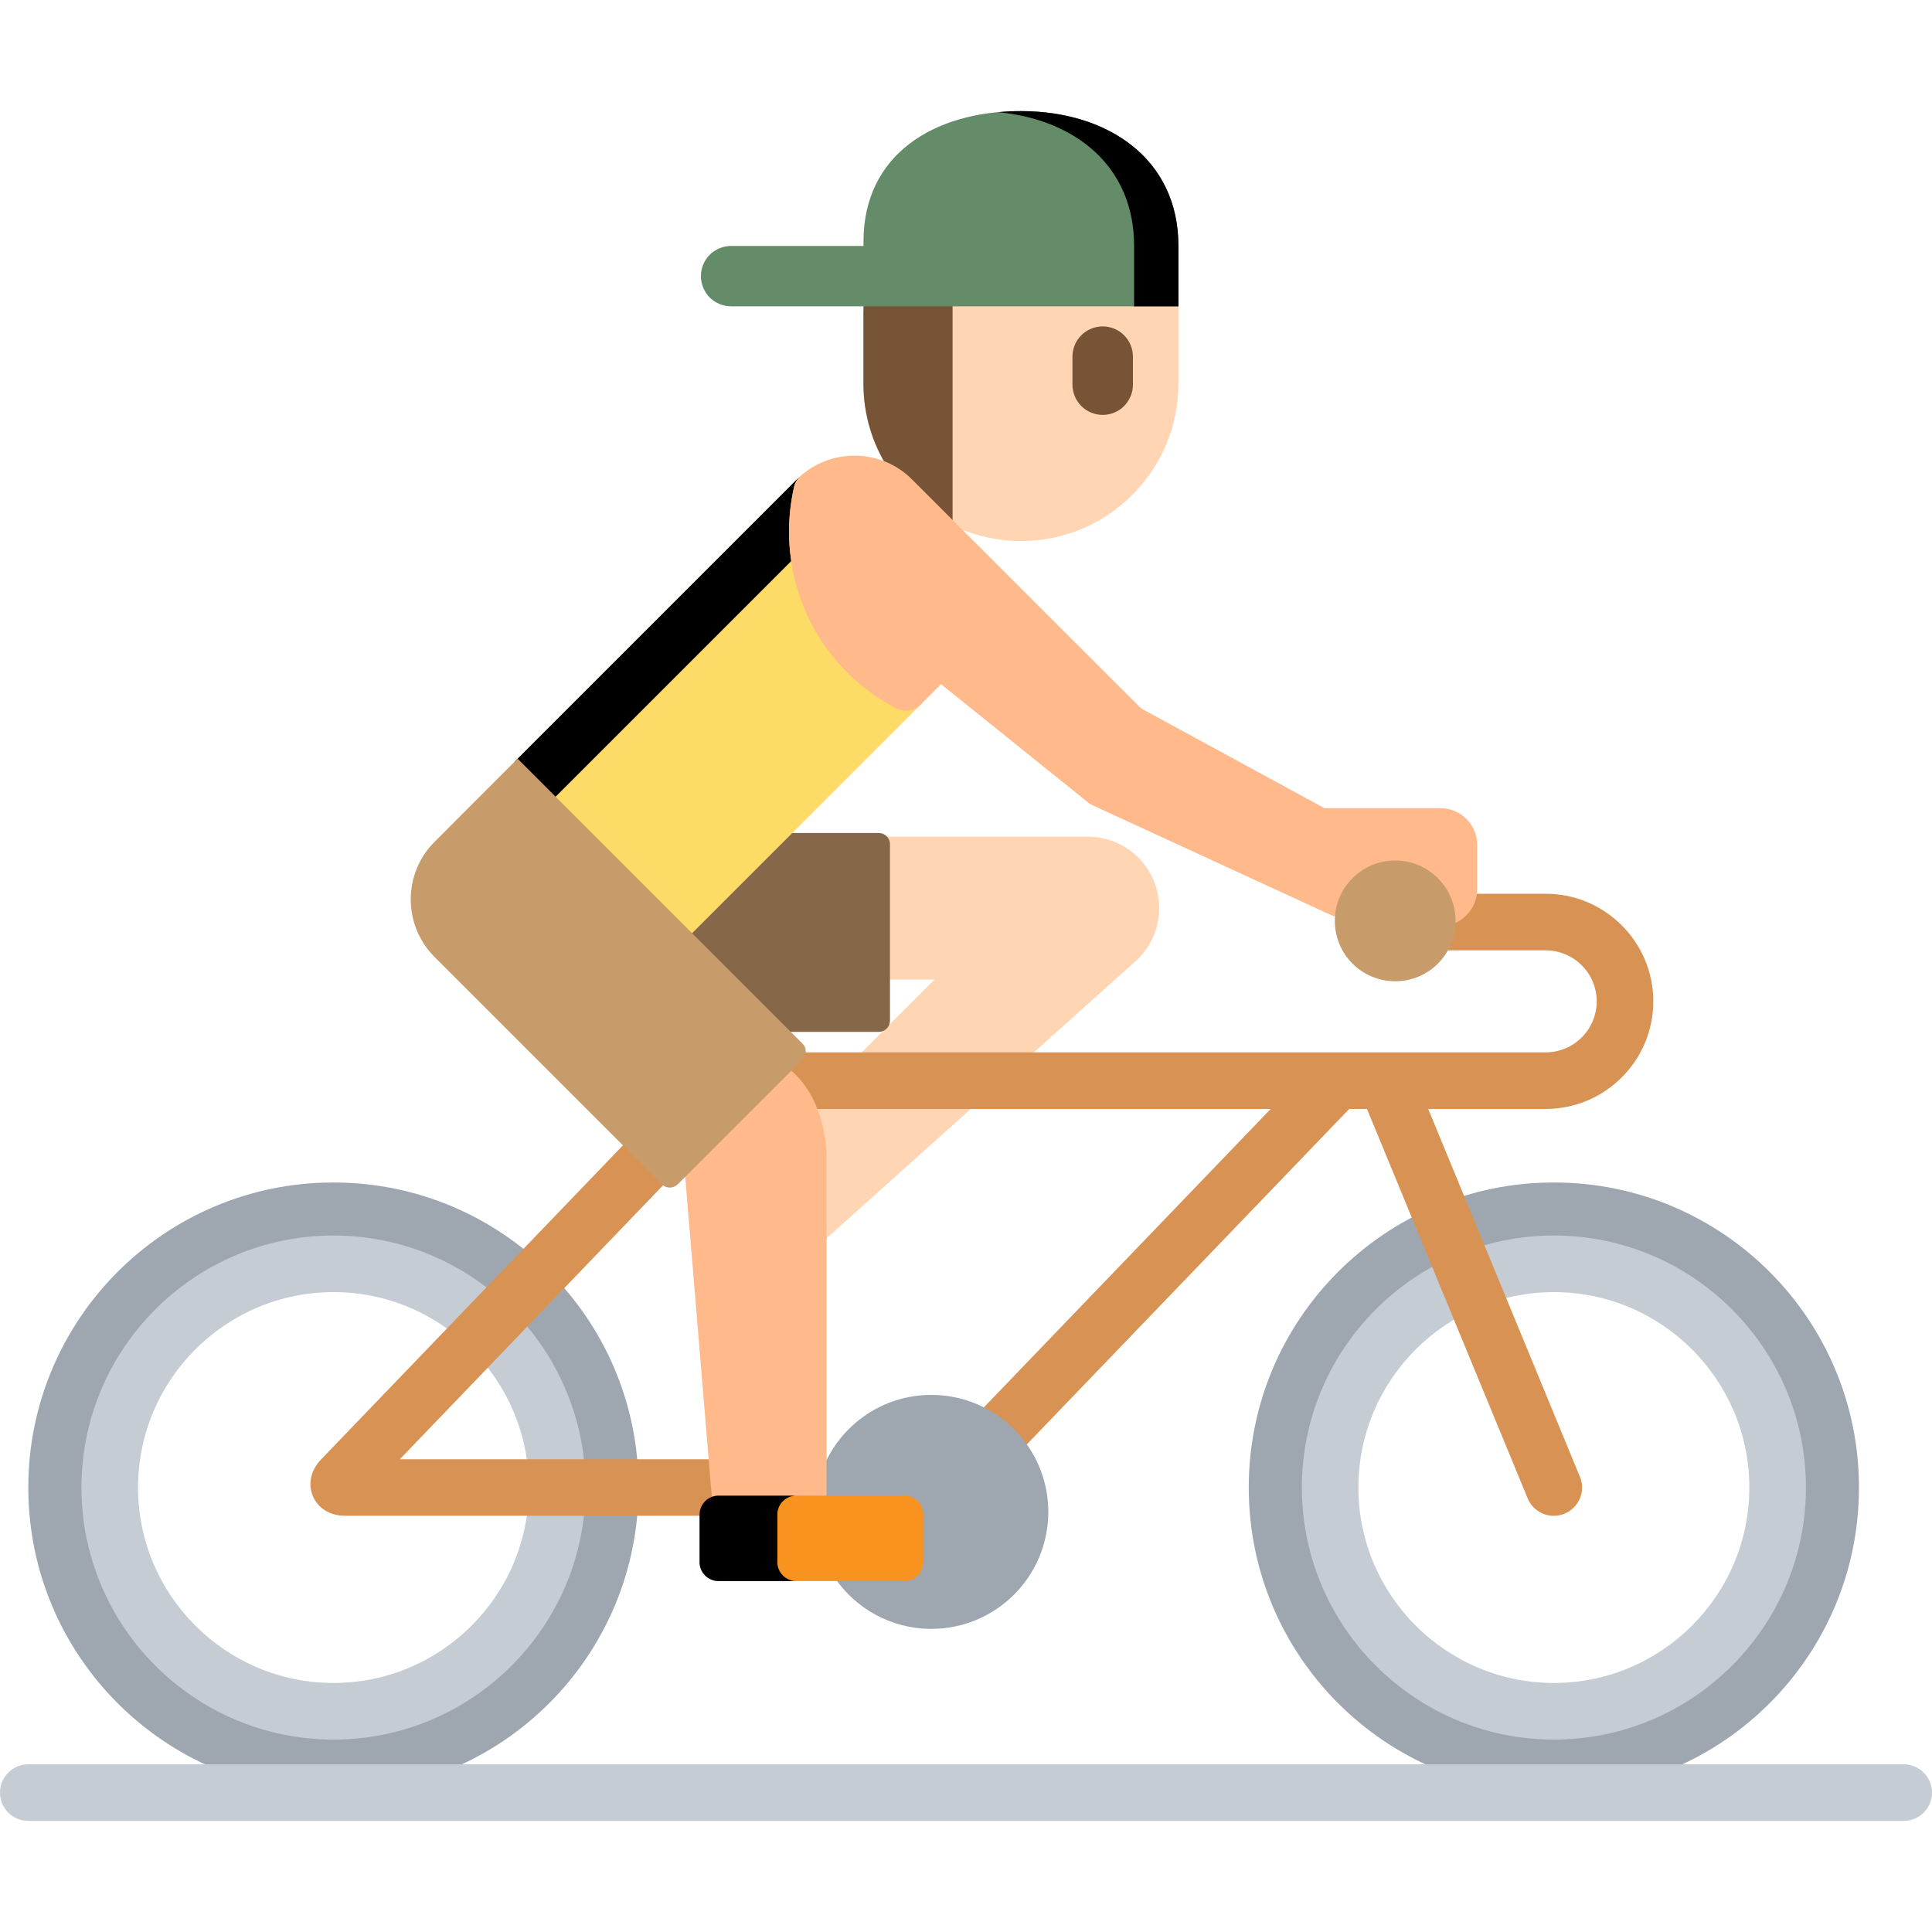
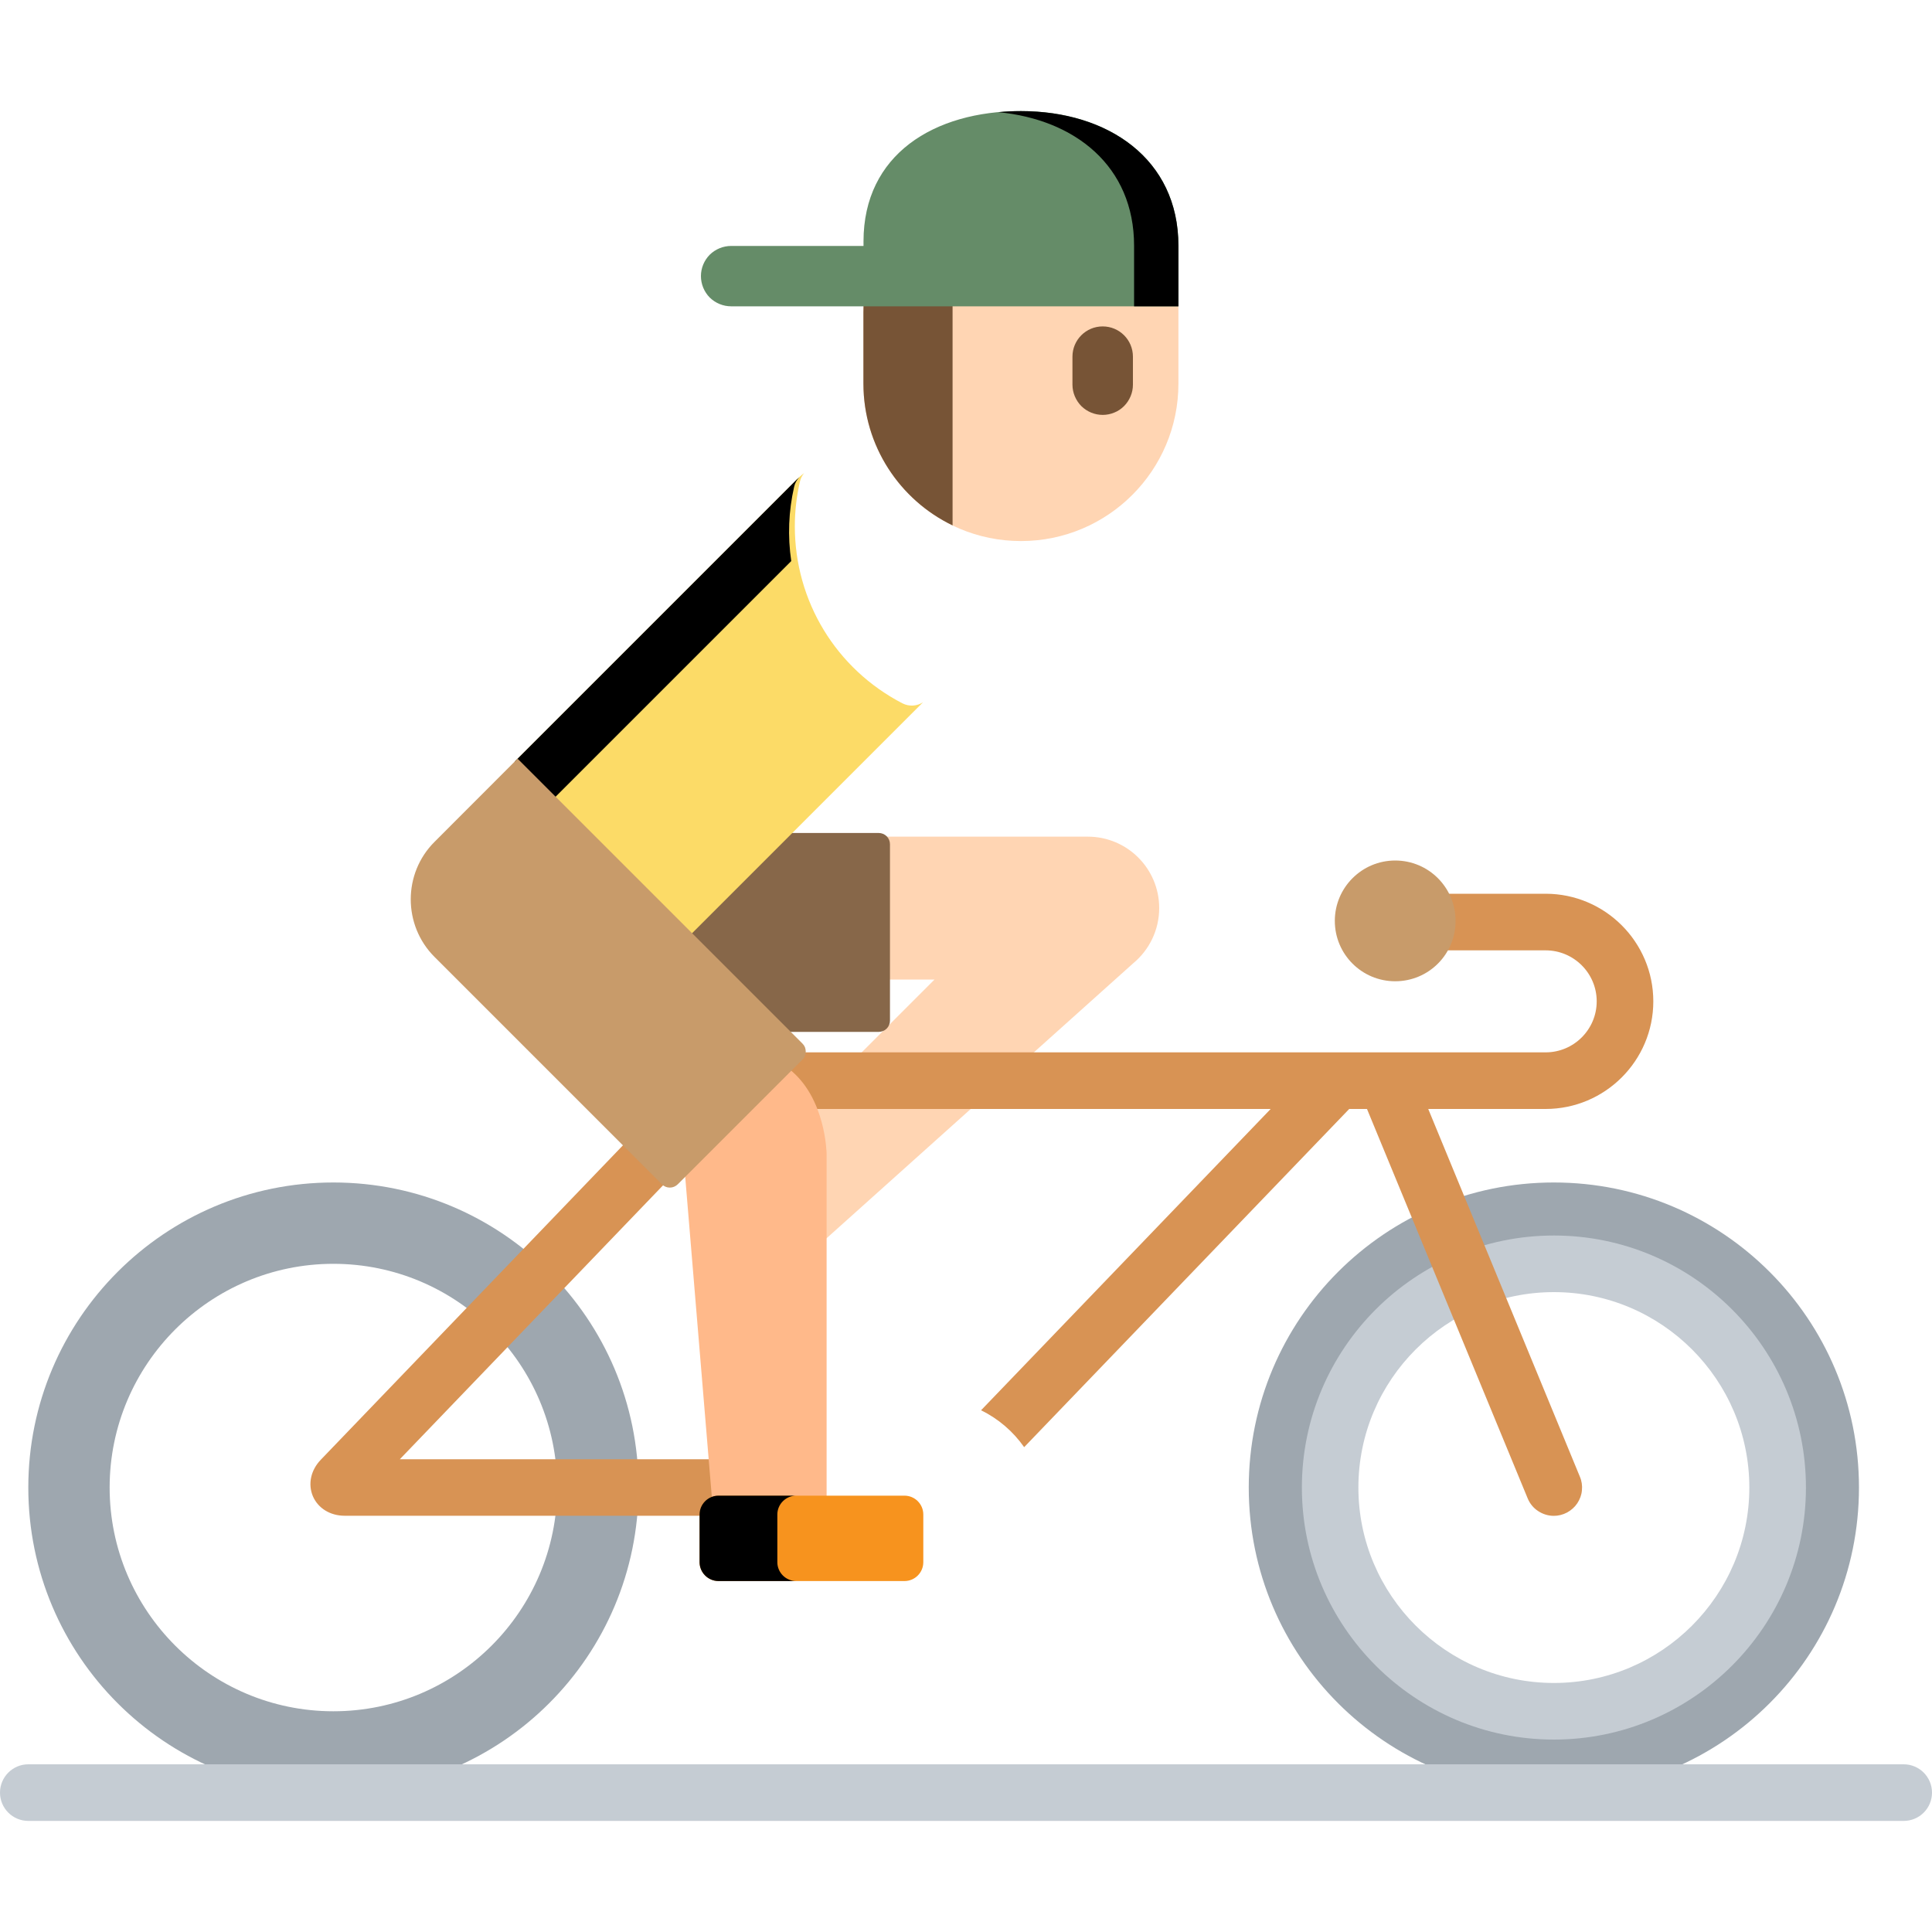
<svg xmlns="http://www.w3.org/2000/svg" width="20" height="20" viewBox="0 0 20 20" fill="none">
  <path d="M11.261 8.661H9.127C9.146 8.682 9.158 8.709 9.158 8.74V10.14H9.674L8.395 11.419C8.513 11.682 8.516 11.945 8.516 11.945V12.855L11.733 9.97C11.896 9.834 12 9.629 12 9.4C12 8.992 11.669 8.661 11.261 8.661Z" fill="#FFD5B3" />
  <path d="M9.096 8.623H8.147L7.136 9.633C7.133 9.637 7.13 9.641 7.128 9.646C7.126 9.65 7.125 9.655 7.125 9.661C7.125 9.666 7.126 9.671 7.128 9.676C7.13 9.68 7.133 9.685 7.136 9.688L8.13 10.682H9.096C9.127 10.682 9.157 10.67 9.179 10.648C9.201 10.626 9.213 10.596 9.213 10.565V8.74C9.213 8.709 9.201 8.679 9.179 8.657C9.157 8.635 9.127 8.623 9.096 8.623Z" fill="#876749" />
  <path d="M3.451 12.241C1.707 12.241 0.293 13.655 0.293 15.399C0.293 17.143 1.707 18.557 3.451 18.557C5.196 18.557 6.61 17.143 6.61 15.399C6.61 13.655 5.196 12.241 3.451 12.241ZM3.451 17.715C2.174 17.715 1.135 16.676 1.135 15.399C1.135 14.122 2.174 13.083 3.451 13.083C4.729 13.083 5.768 14.122 5.768 15.399C5.768 16.676 4.729 17.715 3.451 17.715Z" fill="#9EA7AF" />
-   <path d="M3.452 18.008C2.013 18.008 0.843 16.837 0.843 15.399C0.843 13.96 2.013 12.79 3.452 12.79C4.891 12.79 6.061 13.96 6.061 15.399C6.061 16.837 4.891 18.008 3.452 18.008ZM3.452 13.376C2.336 13.376 1.429 14.283 1.429 15.399C1.429 16.514 2.336 17.422 3.452 17.422C4.568 17.422 5.475 16.514 5.475 15.399C5.475 14.283 4.568 13.376 3.452 13.376Z" fill="#C5CCD3" />
  <path d="M16.085 12.241C14.341 12.241 12.927 13.655 12.927 15.399C12.927 17.143 14.341 18.557 16.085 18.557C17.83 18.557 19.244 17.143 19.244 15.399C19.244 13.655 17.83 12.241 16.085 12.241ZM16.085 17.715C14.808 17.715 13.769 16.676 13.769 15.399C13.769 14.122 14.808 13.083 16.085 13.083C17.362 13.083 18.401 14.122 18.401 15.399C18.401 16.676 17.362 17.715 16.085 17.715Z" fill="#9EA7AF" />
  <path d="M16.086 18.008C14.647 18.008 13.477 16.837 13.477 15.399C13.477 13.96 14.647 12.79 16.086 12.79C17.524 12.79 18.695 13.96 18.695 15.399C18.695 16.837 17.524 18.008 16.086 18.008ZM16.086 13.376C14.97 13.376 14.062 14.283 14.062 15.399C14.062 16.514 14.97 17.422 16.086 17.422C17.201 17.422 18.109 16.514 18.109 15.399C18.109 14.283 17.201 13.376 16.086 13.376Z" fill="#C5CCD3" />
  <path d="M7.28 15.678C7.28 15.614 7.321 15.556 7.381 15.533C7.389 15.53 7.396 15.524 7.401 15.517C7.405 15.51 7.407 15.501 7.406 15.493L7.374 15.106H4.139L6.891 12.242C6.886 12.239 6.882 12.236 6.878 12.232L6.475 11.829L3.321 15.111C3.217 15.219 3.186 15.363 3.239 15.489C3.293 15.614 3.419 15.691 3.568 15.691H7.28V15.678ZM17.115 10.366C17.115 9.752 16.615 9.252 16 9.252H14.956C15.006 9.342 15.031 9.444 15.028 9.547C15.026 9.65 14.996 9.75 14.942 9.838H16C16.292 9.838 16.529 10.075 16.529 10.366C16.529 10.657 16.292 10.894 16 10.894H8.301C8.299 10.912 8.291 10.929 8.278 10.941L8.163 11.057C8.159 11.061 8.156 11.066 8.154 11.071C8.152 11.076 8.151 11.081 8.151 11.086C8.152 11.092 8.153 11.097 8.155 11.102C8.158 11.107 8.161 11.111 8.165 11.115C8.286 11.217 8.366 11.35 8.418 11.48H13.154L10.156 14.599C10.335 14.687 10.488 14.818 10.602 14.981L13.967 11.48H14.151L15.814 15.51C15.836 15.564 15.873 15.61 15.922 15.642C15.97 15.674 16.027 15.692 16.085 15.692C16.133 15.692 16.18 15.68 16.223 15.657C16.265 15.634 16.302 15.601 16.328 15.562C16.355 15.521 16.372 15.476 16.376 15.428C16.381 15.38 16.374 15.331 16.355 15.287L14.785 11.48H16C16.615 11.48 17.115 10.98 17.115 10.366Z" fill="#D89354" />
-   <path d="M9.641 14.44C9.131 14.44 8.695 14.756 8.517 15.203V15.483C8.517 15.493 8.521 15.503 8.528 15.511C8.535 15.518 8.545 15.522 8.556 15.522H9.362C9.448 15.522 9.518 15.592 9.518 15.678V16.172C9.518 16.258 9.448 16.328 9.362 16.328H8.637C8.855 16.65 9.223 16.862 9.641 16.862C10.31 16.862 10.852 16.32 10.852 15.651C10.852 14.983 10.31 14.44 9.641 14.44Z" fill="#9EA7AF" />
  <path d="M8.557 11.945C8.557 11.945 8.551 11.357 8.161 11.06L7.089 12.132L7.372 15.536C7.393 15.528 7.415 15.524 7.437 15.524H8.557V11.945Z" fill="#FFB98A" />
  <path d="M8.938 3.971C8.938 4.871 9.668 5.601 10.569 5.601C11.469 5.601 12.199 4.871 12.199 3.971V3.11H8.938V3.971Z" fill="#FFD5B3" />
  <path d="M8.943 3.11C8.94 3.15 8.938 3.19 8.938 3.23V3.971C8.938 4.617 9.315 5.176 9.861 5.439V3.11H8.943Z" fill="#775436" />
  <path d="M10.569 1.15C9.669 1.15 8.939 1.599 8.939 2.499V2.546H7.569C7.486 2.546 7.406 2.579 7.347 2.637C7.289 2.696 7.256 2.775 7.256 2.858C7.256 2.941 7.289 3.021 7.347 3.08C7.406 3.138 7.486 3.171 7.569 3.171H12.199V2.544C12.199 1.644 11.469 1.15 10.569 1.15Z" fill="#658C68" />
  <path d="M10.569 1.15C10.489 1.15 10.411 1.154 10.334 1.161C11.128 1.237 11.74 1.719 11.74 2.544V3.171H12.199V2.544C12.199 1.644 11.469 1.15 10.569 1.15Z" fill="black" />
  <path d="M9.558 16.172C9.558 16.279 9.471 16.367 9.363 16.367H7.438C7.33 16.367 7.242 16.279 7.242 16.172V15.678C7.242 15.571 7.33 15.483 7.438 15.483H9.363C9.471 15.483 9.558 15.571 9.558 15.678V16.172Z" fill="#F7931E" />
  <path d="M8.047 16.172V15.678C8.047 15.571 8.135 15.483 8.243 15.483H7.438C7.33 15.483 7.242 15.571 7.242 15.678V16.172C7.242 16.279 7.33 16.367 7.438 16.367H8.243C8.135 16.367 8.047 16.279 8.047 16.172Z" fill="black" />
  <path d="M7.134 9.691L9.555 7.27C9.524 7.29 9.488 7.302 9.45 7.304C9.413 7.306 9.376 7.298 9.342 7.281C8.655 6.925 8.228 6.223 8.228 5.448C8.228 5.293 8.246 5.137 8.281 4.985C8.288 4.953 8.303 4.923 8.324 4.897C8.298 4.917 8.274 4.939 8.25 4.962L5.328 7.884L7.134 9.691Z" fill="#FCDB67" />
  <path d="M5.721 8.278L8.191 5.808C8.153 5.552 8.163 5.291 8.221 5.039C8.229 5.001 8.249 4.967 8.275 4.94C8.267 4.947 8.258 4.954 8.25 4.962L5.328 7.884L5.721 8.278Z" fill="black" />
-   <path d="M14.91 8.366H13.71L11.812 7.333L9.441 4.963C9.283 4.804 9.071 4.717 8.845 4.717C8.638 4.717 8.439 4.792 8.286 4.929C8.253 4.958 8.23 4.996 8.22 5.039C8.186 5.191 8.168 5.346 8.168 5.502C8.168 6.277 8.595 6.979 9.282 7.335C9.322 7.355 9.367 7.363 9.411 7.356C9.455 7.349 9.496 7.328 9.528 7.297L9.742 7.083L11.264 8.307C11.277 8.318 11.292 8.327 11.308 8.335L13.78 9.473C13.805 9.484 13.83 9.49 13.856 9.491C13.857 9.492 13.858 9.493 13.859 9.493C13.88 9.189 14.133 8.947 14.443 8.947C14.766 8.947 15.029 9.21 15.029 9.533C15.029 9.545 15.028 9.557 15.027 9.569C15.18 9.519 15.292 9.375 15.292 9.205V8.747C15.292 8.537 15.121 8.366 14.91 8.366Z" fill="#FFB98A" />
  <path d="M14.443 10.158C14.789 10.158 15.068 9.879 15.068 9.533C15.068 9.188 14.789 8.908 14.443 8.908C14.098 8.908 13.818 9.188 13.818 9.533C13.818 9.879 14.098 10.158 14.443 10.158Z" fill="#C89B6A" />
  <path d="M11.415 4.295C11.332 4.295 11.253 4.262 11.194 4.204C11.136 4.145 11.102 4.065 11.102 3.982V3.692C11.102 3.519 11.242 3.379 11.415 3.379C11.588 3.379 11.728 3.519 11.728 3.692V3.982C11.728 4.023 11.72 4.064 11.704 4.102C11.688 4.14 11.665 4.175 11.636 4.204C11.607 4.233 11.573 4.256 11.535 4.271C11.497 4.287 11.456 4.295 11.415 4.295Z" fill="#775436" />
  <path d="M19.707 18.85H0.293C0.131 18.85 0 18.719 0 18.557C0 18.396 0.131 18.264 0.293 18.264H19.707C19.869 18.264 20 18.396 20 18.557C20 18.719 19.869 18.85 19.707 18.85Z" fill="#C5CCD3" />
  <path d="M8.307 10.803L5.362 7.858C5.361 7.857 5.36 7.856 5.358 7.854L4.498 8.715C4.17 9.042 4.17 9.578 4.498 9.906L6.851 12.259C6.862 12.27 6.875 12.279 6.889 12.285C6.903 12.291 6.918 12.294 6.934 12.294C6.964 12.294 6.994 12.282 7.017 12.259L8.307 10.969C8.318 10.958 8.327 10.945 8.333 10.931C8.338 10.917 8.341 10.902 8.341 10.886C8.341 10.871 8.338 10.855 8.333 10.841C8.327 10.827 8.318 10.814 8.307 10.803Z" fill="#C89B6A" />
</svg>